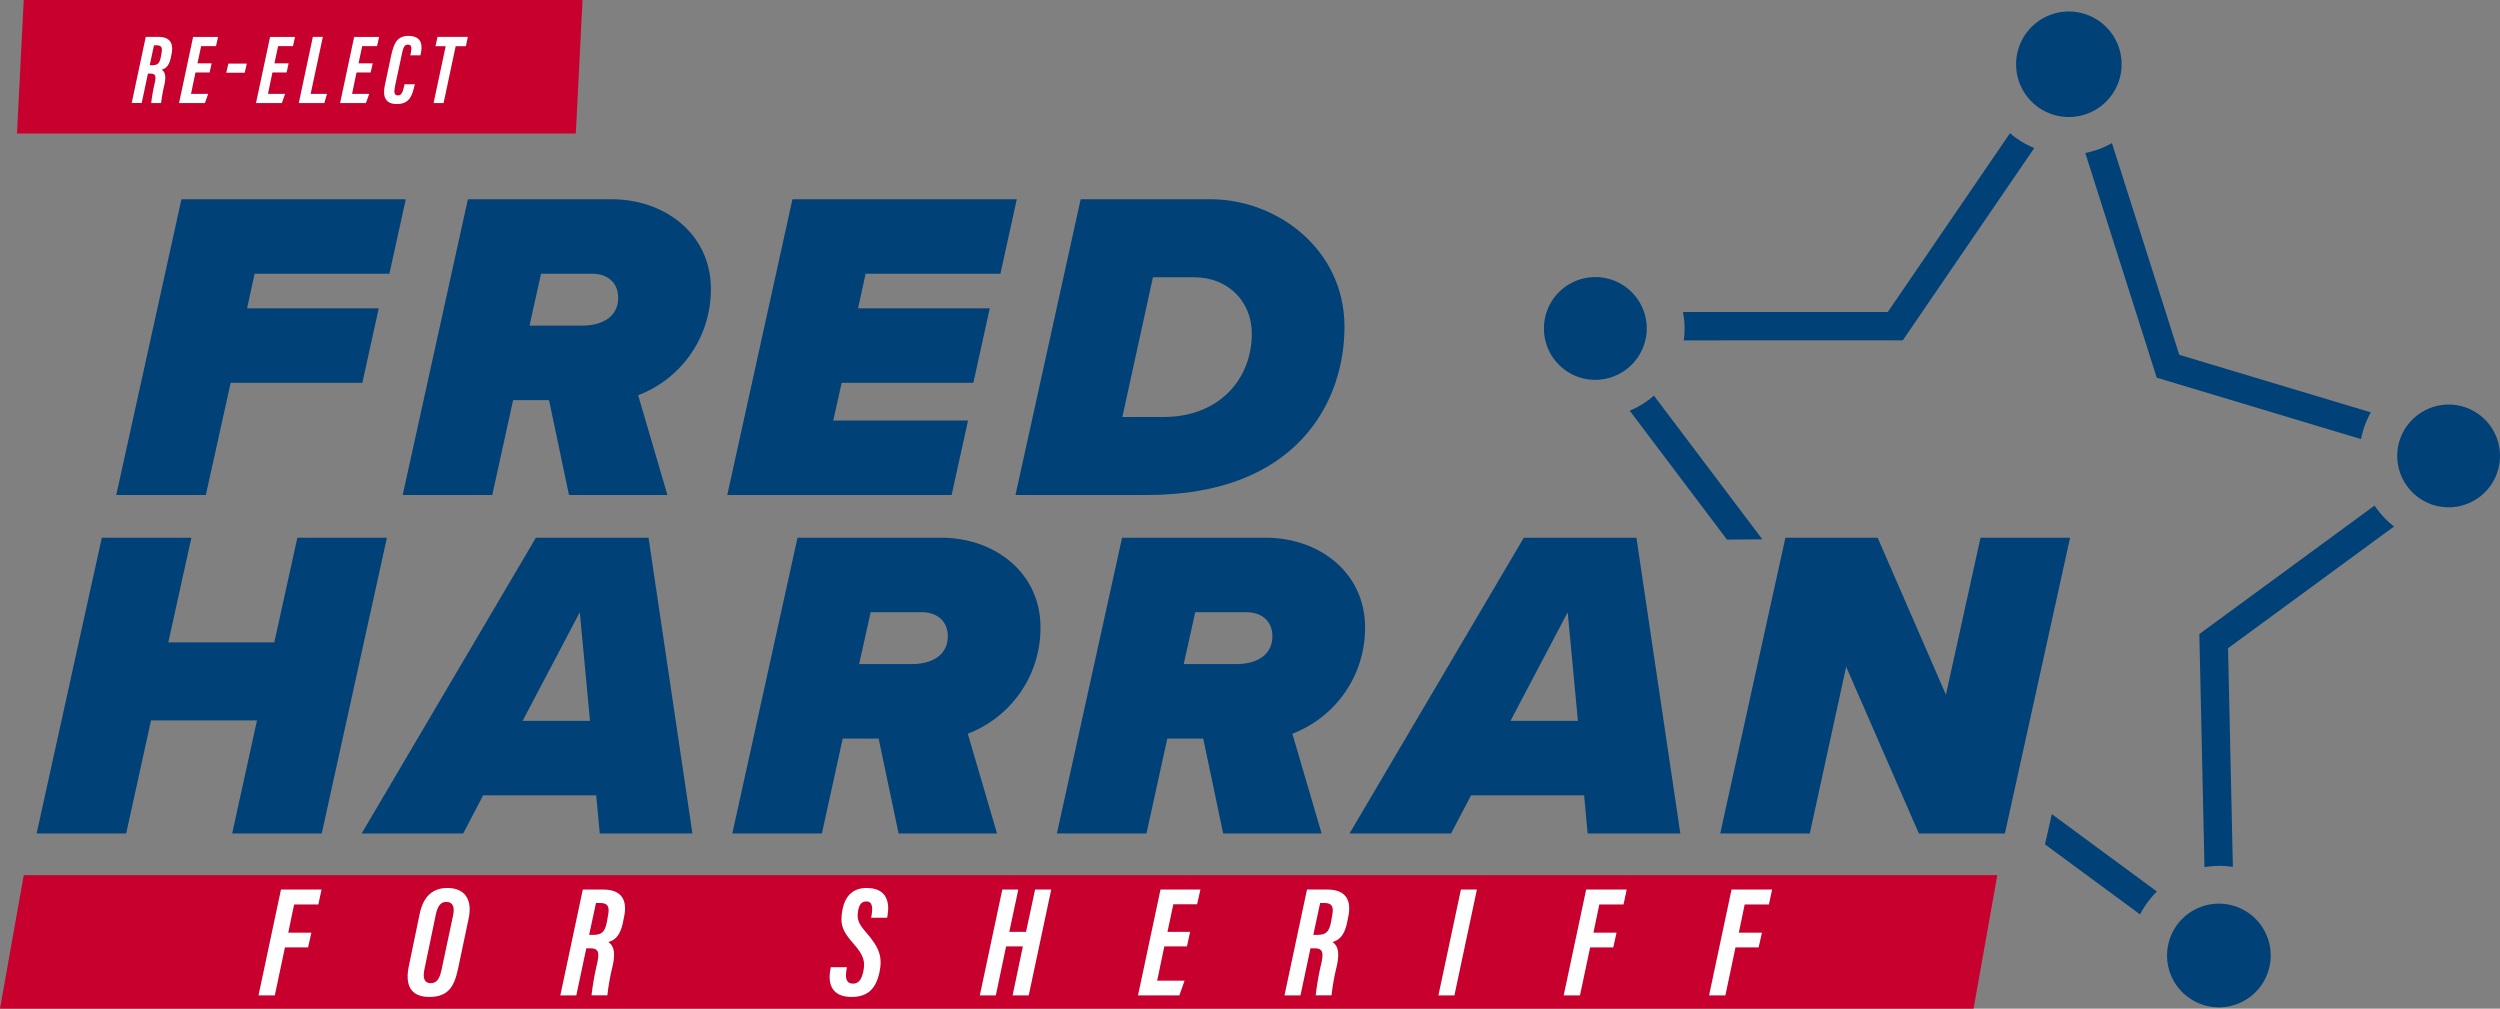
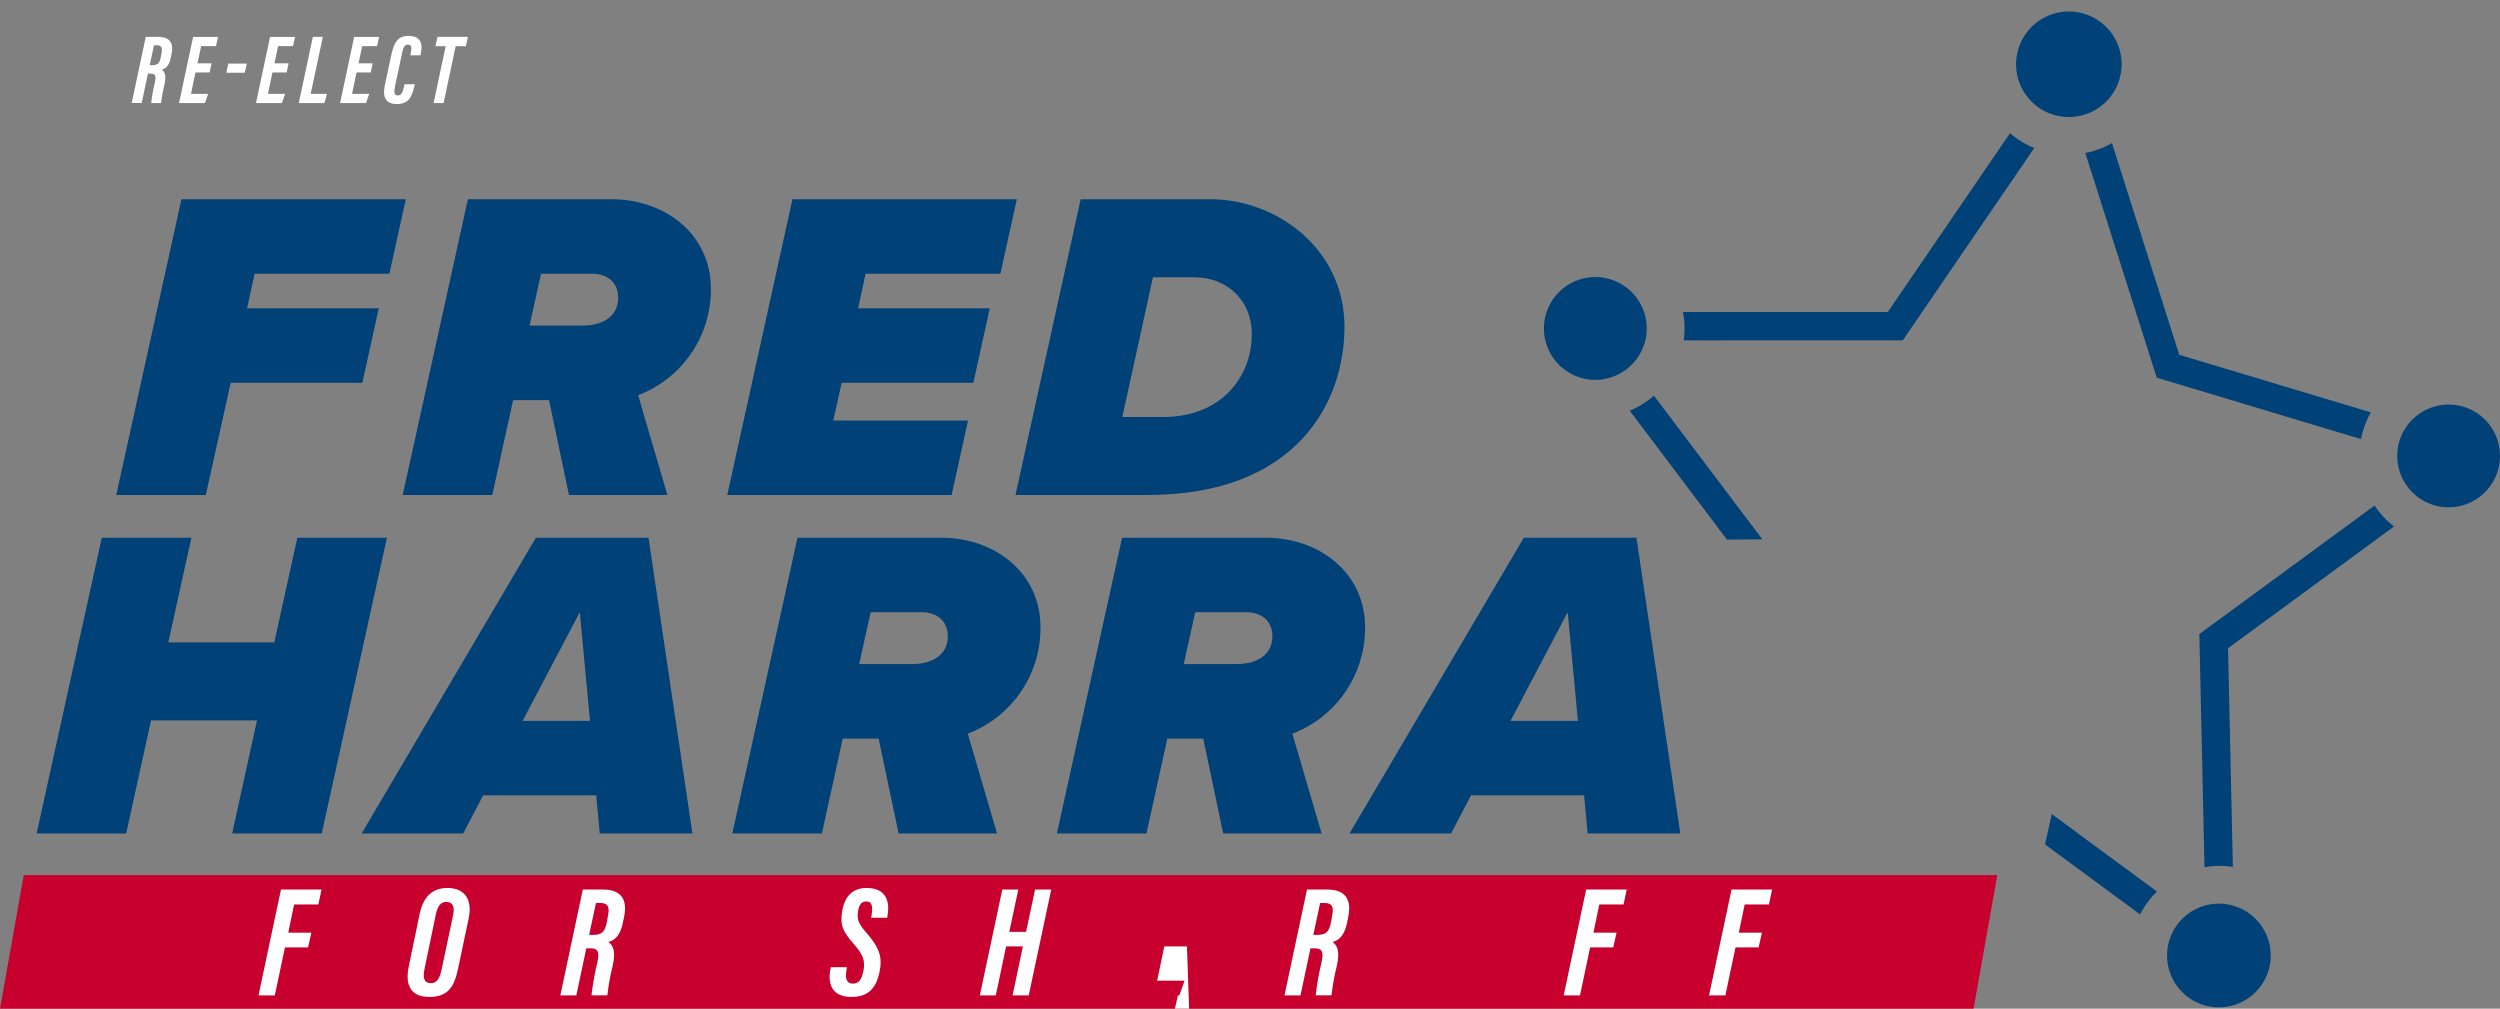
<svg xmlns="http://www.w3.org/2000/svg" id="logo_new" width="603.742" height="243.589" viewBox="0 0 603.742 243.589">
  <rect x="0" y="0" width="603.742" height="243.589" fill="#808080" stroke="none" />
  <g id="Group_32" data-name="Group 32" transform="translate(-64.513 -0.001)">
    <path id="Path_91" data-name="Path 91" d="M558.375,203.916l22.955,16.908a21.486,21.486,0,0,1,4.075-5.516l-25.386-18.7Z" fill="#004177" />
    <path id="Path_92" data-name="Path 92" d="M463.936,95.55a21.693,21.693,0,0,1-5.848,3.634l23.483,31.129,8.544-.061Z" fill="#004177" />
    <path id="Path_93" data-name="Path 93" d="M634.7,106.036a21.382,21.382,0,0,1,2.354-6.451L590.8,85.685,574.54,34.558a21.542,21.542,0,0,1-6.434,2.39L585.36,91.21Z" fill="#004177" />
    <path id="Path_94" data-name="Path 94" d="M555.778,35.748a21.415,21.415,0,0,1-5.854-3.585L520.407,75.344l-49.459,0a21.428,21.428,0,0,1,.186,6.856l52.89-.006Z" fill="#004177" />
    <path id="Path_95" data-name="Path 95" d="M637.964,122.093,595.649,153.12l1.239,56.3a21.462,21.462,0,0,1,6.733-.083c.042.006.081.018.123.025l-1.161-52.823,40.082-29.391a21.648,21.648,0,0,1-4.7-5.055" fill="#004177" />
    <path id="Path_96" data-name="Path 96" d="M603.951,218.757a12.54,12.54,0,0,0-1.66-.375,12.516,12.516,0,1,0,1.66.375" fill="#004177" />
    <path id="Path_97" data-name="Path 97" d="M561.138,27.905c.328.076.658.149,1,.2a12.741,12.741,0,1,0-1-.2" fill="#004177" />
    <path id="Path_98" data-name="Path 98" d="M657.644,97.828a12.459,12.459,0,0,0-14.085,10.477c-.019.128-.022.254-.036.382a12.406,12.406,0,1,0,14.121-10.859" fill="#004177" />
    <path id="Path_99" data-name="Path 99" d="M447.979,91.606a12.45,12.45,0,0,0,13.87-9.4c.085-.354.161-.711.215-1.077a12.413,12.413,0,1,0-14.085,10.477" fill="#004177" />
    <path id="Path_100" data-name="Path 100" d="M126.577,173.978H100.985l-6,27.305H73.358L89.1,129.86h21.63l-5.569,25.272h25.592l5.569-25.272h21.631L142.21,201.283H120.581Z" fill="#004177" />
    <path id="Path_101" data-name="Path 101" d="M208.494,192.074H181.188l-4.818,9.209H151.848l42.083-71.423h27.2l10.6,71.423H209.351Zm-17.775-17.99h16.276l-2.463-26.234Z" fill="#004177" />
    <path id="Path_102" data-name="Path 102" d="M276.7,178.368h-8.672L263,201.283H241.367l15.742-71.423H291.8c12.956,0,23.986,8.46,23.986,21.63a27.3,27.3,0,0,1-17.56,25.7l7.066,24.093H281.522Zm16.7-24.736c0-3.534-2.463-5.782-6.317-5.782H274.776l-2.785,12.528h12.637c5.247,0,8.78-2.356,8.78-6.746" fill="#004177" />
    <path id="Path_103" data-name="Path 103" d="M355.087,178.368h-8.672l-5.035,22.915H319.751l15.742-71.423h34.693c12.956,0,23.986,8.46,23.986,21.63a27.3,27.3,0,0,1-17.56,25.7l7.066,24.093H359.906Zm16.7-24.736c0-3.534-2.463-5.782-6.317-5.782H353.16l-2.785,12.528h12.637c5.247,0,8.78-2.356,8.78-6.746" fill="#004177" />
    <path id="Path_104" data-name="Path 104" d="M447.068,192.074H419.762l-4.818,9.209H390.422l42.083-71.423h27.2l10.6,71.423H447.925Zm-17.775-17.99h16.276l-2.463-26.234Z" fill="#004177" />
-     <path id="Path_105" data-name="Path 105" d="M510.355,161.02l-8.782,40.263h-21.63l15.742-71.423h22.272l16.491,37.907L542.8,129.86h21.63l-15.74,71.423H527.916Z" fill="#004177" />
    <path id="Path_106" data-name="Path 106" d="M541.12,243.59H64.513l5.737-32.243H546.856Z" fill="#c7002e" />
    <path id="Path_107" data-name="Path 107" d="M132.368,214.828h9.792l-.763,3.6h-5.853l-1.415,6.808h5.583l-.8,3.557h-5.583l-2.45,11.591h-3.938Z" fill="#fff" />
    <path id="Path_108" data-name="Path 108" d="M177.688,221.827,175.164,233.8c-.919,4.361-2.295,6.962-7,6.962-4.553,0-5.852-2.984-4.933-7.382l2.6-12.547c.879-4.36,3.174-6.388,6.732-6.388,4.13,0,6.119,2.716,5.125,7.382m-7.919-.994-2.752,13.235c-.383,1.836-.23,3.366,1.566,3.366,1.492,0,2.144-1.263,2.564-3.251l2.792-13.159c.383-1.874.039-3.213-1.683-3.213-1.3,0-2.065.995-2.487,3.022" fill="#fff" />
    <path id="Path_109" data-name="Path 109" d="M205.258,214.828h4.935c4.054,0,5.929,2.142,5.05,6.5l-.269,1.338c-.688,3.444-2.1,4.438-3.558,4.821,1,.726,1.914,1.912,1.033,5.852a55.4,55.4,0,0,0-1.262,7.038h-3.825a66.24,66.24,0,0,1,1.377-7.8c.575-2.676.268-3.557-1.683-3.557H206.1l-2.409,11.361h-3.863Zm1.531,10.94h.84c2.221,0,2.984-.651,3.483-3.328l.228-1.339c.383-1.913.116-3.022-1.836-3.022h-1.07Z" fill="#fff" />
    <path id="Path_110" data-name="Path 110" d="M269.049,233.571l-.116.65c-.343,2.065-.037,3.327,1.608,3.327,1.376,0,2.065-1.07,2.485-3.059.422-2.295.116-3.711-2.255-6.427-2.755-3.1-3.481-4.7-2.831-8.262.65-3.519,2.638-5.355,5.852-5.355,5.049,0,5.585,3.672,5.049,6.694l-.076.5h-3.9l.116-.5c.306-1.875.306-3.442-1.262-3.442-1.149,0-1.722.764-1.989,2.333-.306,1.8,0,2.906,1.8,4.973,3.444,3.9,4.133,6.158,3.367,9.83-.842,3.863-2.754,5.929-6.732,5.929-4.476,0-5.891-2.792-5.088-6.809l.076-.382Z" fill="#fff" />
    <path id="Path_111" data-name="Path 111" d="M306.565,214.828h3.864l-2.18,10.213H312.3l2.181-10.213h3.9l-5.432,25.552h-3.9l2.486-11.82h-4.054L305,240.38h-3.863Z" fill="#fff" />
-     <path id="Path_112" data-name="Path 112" d="M351.158,228.56h-5.469l-1.722,8.262h6.618l-1.263,3.557H339.34l5.43-25.551h9.639l-.8,3.557H347.87l-1.416,6.656h5.47Z" fill="#fff" />
+     <path id="Path_112" data-name="Path 112" d="M351.158,228.56h-5.469l-1.722,8.262h6.618l-1.263,3.557H339.34h9.639l-.8,3.557H347.87l-1.416,6.656h5.47Z" fill="#fff" />
    <path id="Path_113" data-name="Path 113" d="M380.143,214.828h4.935c4.054,0,5.929,2.142,5.049,6.5l-.268,1.338c-.688,3.444-2.1,4.438-3.558,4.821,1,.726,1.914,1.912,1.033,5.852a55.4,55.4,0,0,0-1.262,7.038h-3.825a66.031,66.031,0,0,1,1.377-7.8c.575-2.676.268-3.557-1.683-3.557h-.956l-2.409,11.361h-3.863Zm1.531,10.94h.84c2.221,0,2.984-.651,3.483-3.328l.228-1.339c.383-1.913.116-3.022-1.836-3.022h-1.07Z" fill="#fff" />
-     <path id="Path_114" data-name="Path 114" d="M421.18,214.828l-5.43,25.552h-3.864l5.43-25.552Z" fill="#fff" />
    <path id="Path_115" data-name="Path 115" d="M447.565,214.828h9.792l-.763,3.6h-5.853l-1.415,6.808h5.583l-.8,3.557h-5.583l-2.45,11.591h-3.938Z" fill="#fff" />
    <path id="Path_116" data-name="Path 116" d="M482.673,214.828h9.792l-.763,3.6h-5.853l-1.415,6.808h5.583l-.8,3.557h-5.585l-2.446,11.591h-3.94Z" fill="#fff" />
    <path id="Path_117" data-name="Path 117" d="M108.33,48.119h54.181l-3.96,17.988H126l-1.821,8.353h31.8l-3.96,17.99h-31.8l-6,27.091H92.588Z" fill="#004177" />
    <path id="Path_118" data-name="Path 118" d="M197.1,96.626h-8.672l-5.035,22.916H161.763L177.505,48.12H212.2c12.956,0,23.986,8.459,23.986,21.629a27.3,27.3,0,0,1-17.56,25.7l7.066,24.092H201.918ZM213.8,71.891c0-3.533-2.463-5.783-6.317-5.783H195.172l-2.785,12.53h12.637c5.247,0,8.78-2.357,8.78-6.747" fill="#004177" />
    <path id="Path_119" data-name="Path 119" d="M255.887,48.119h54.181l-3.96,17.988H273.553l-1.821,8.353h31.805l-3.962,17.99h-31.8l-2.036,9.1H298.29l-3.963,17.99H240.145Z" fill="#004177" />
    <path id="Path_120" data-name="Path 120" d="M389.2,78.958c0,18.1-11.458,40.583-47.652,40.583h-31.8L325.49,48.119h31.373c15.849,0,32.34,11.885,32.34,30.839m-22.381,1.606c0-7.6-5.568-13.6-13.919-13.6h-9.959L335.555,100.7h9.959c13.491,0,21.308-9.21,21.308-20.132" fill="#004177" />
-     <path id="Path_121" data-name="Path 121" d="M203.571,32.244H68.62L70.244,0H205.195Z" fill="#c7002e" />
    <path id="Path_122" data-name="Path 122" d="M99.712,8.909H102.8c2.535,0,3.707,1.339,3.157,4.066l-.167.837c-.431,2.153-1.316,2.775-2.225,3.014.622.455,1.2,1.2.646,3.66a34.521,34.521,0,0,0-.789,4.4h-2.393a41.247,41.247,0,0,1,.862-4.879c.358-1.675.167-2.225-1.053-2.225h-.6l-1.507,7.1H96.315Zm.957,6.841h.526c1.388,0,1.866-.407,2.177-2.081l.143-.837c.24-1.2.072-1.89-1.148-1.89h-.67Z" fill="#fff" />
    <path id="Path_123" data-name="Path 123" d="M115.141,17.5h-3.42l-1.077,5.167h4.139l-.79,2.225H107.75l3.4-15.979h6.028l-.5,2.224h-3.588L112.2,15.3h3.421Z" fill="#fff" />
    <path id="Path_124" data-name="Path 124" d="M124.111,15.367l-.5,2.2H119.16l.5-2.2Z" fill="#fff" />
    <path id="Path_125" data-name="Path 125" d="M133.726,17.5h-3.42l-1.077,5.167h4.139l-.79,2.225h-6.243l3.4-15.979h6.028l-.5,2.224h-3.588l-.885,4.163h3.421Z" fill="#fff" />
    <path id="Path_126" data-name="Path 126" d="M140.065,8.908h2.416l-2.942,13.754h3.947l-.646,2.225h-6.171Z" fill="#fff" />
    <path id="Path_127" data-name="Path 127" d="M154.034,17.5h-3.42l-1.077,5.167h4.139l-.79,2.225h-6.243l3.4-15.979h6.028l-.5,2.224h-3.588l-.885,4.163h3.421Z" fill="#fff" />
    <path id="Path_128" data-name="Path 128" d="M164.7,20.342l-.072.287c-.55,2.177-1.028,4.5-4.282,4.5-2.846,0-3.468-1.89-2.893-4.545l1.554-7.3c.646-2.87,1.435-4.616,4.138-4.616,3.445,0,3.421,2.559,2.942,4.473l-.047.215H163.6l.143-.622c.263-1.292.144-1.961-.741-1.961-.789,0-1.1.646-1.388,2.057L159.9,20.868c-.263,1.34-.239,2.177.718,2.177.813,0,1.124-.67,1.459-2.1l.119-.6Z" fill="#fff" />
    <path id="Path_129" data-name="Path 129" d="M172.142,11.157h-2.464l.5-2.249h7.32l-.478,2.249h-2.464l-2.919,13.73h-2.415Z" fill="#fff" />
  </g>
</svg>